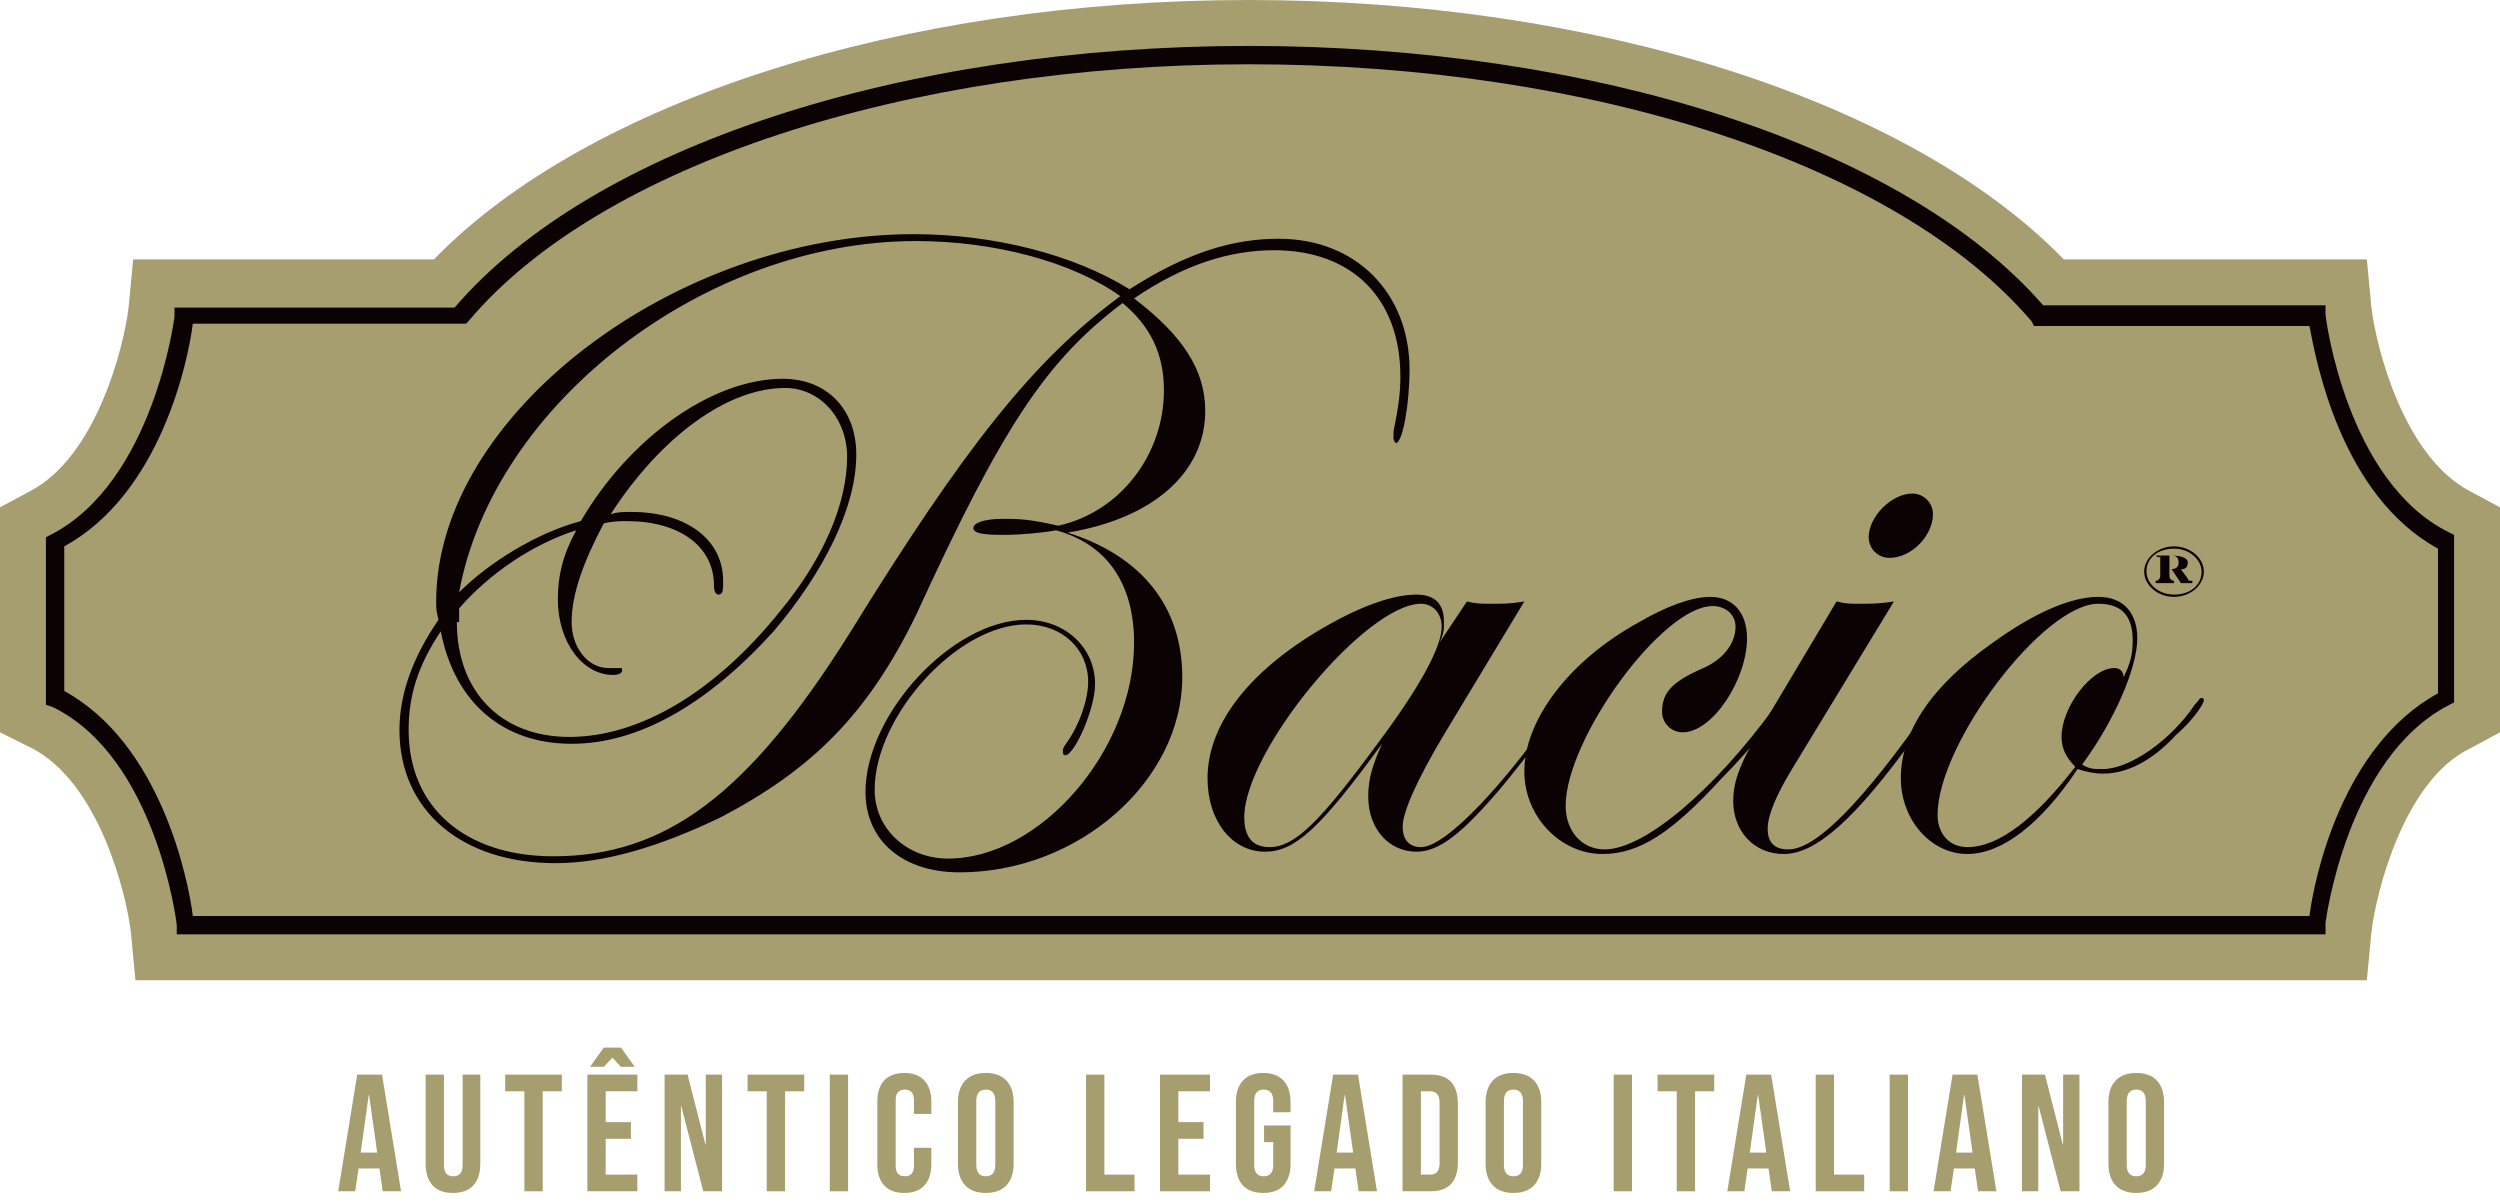
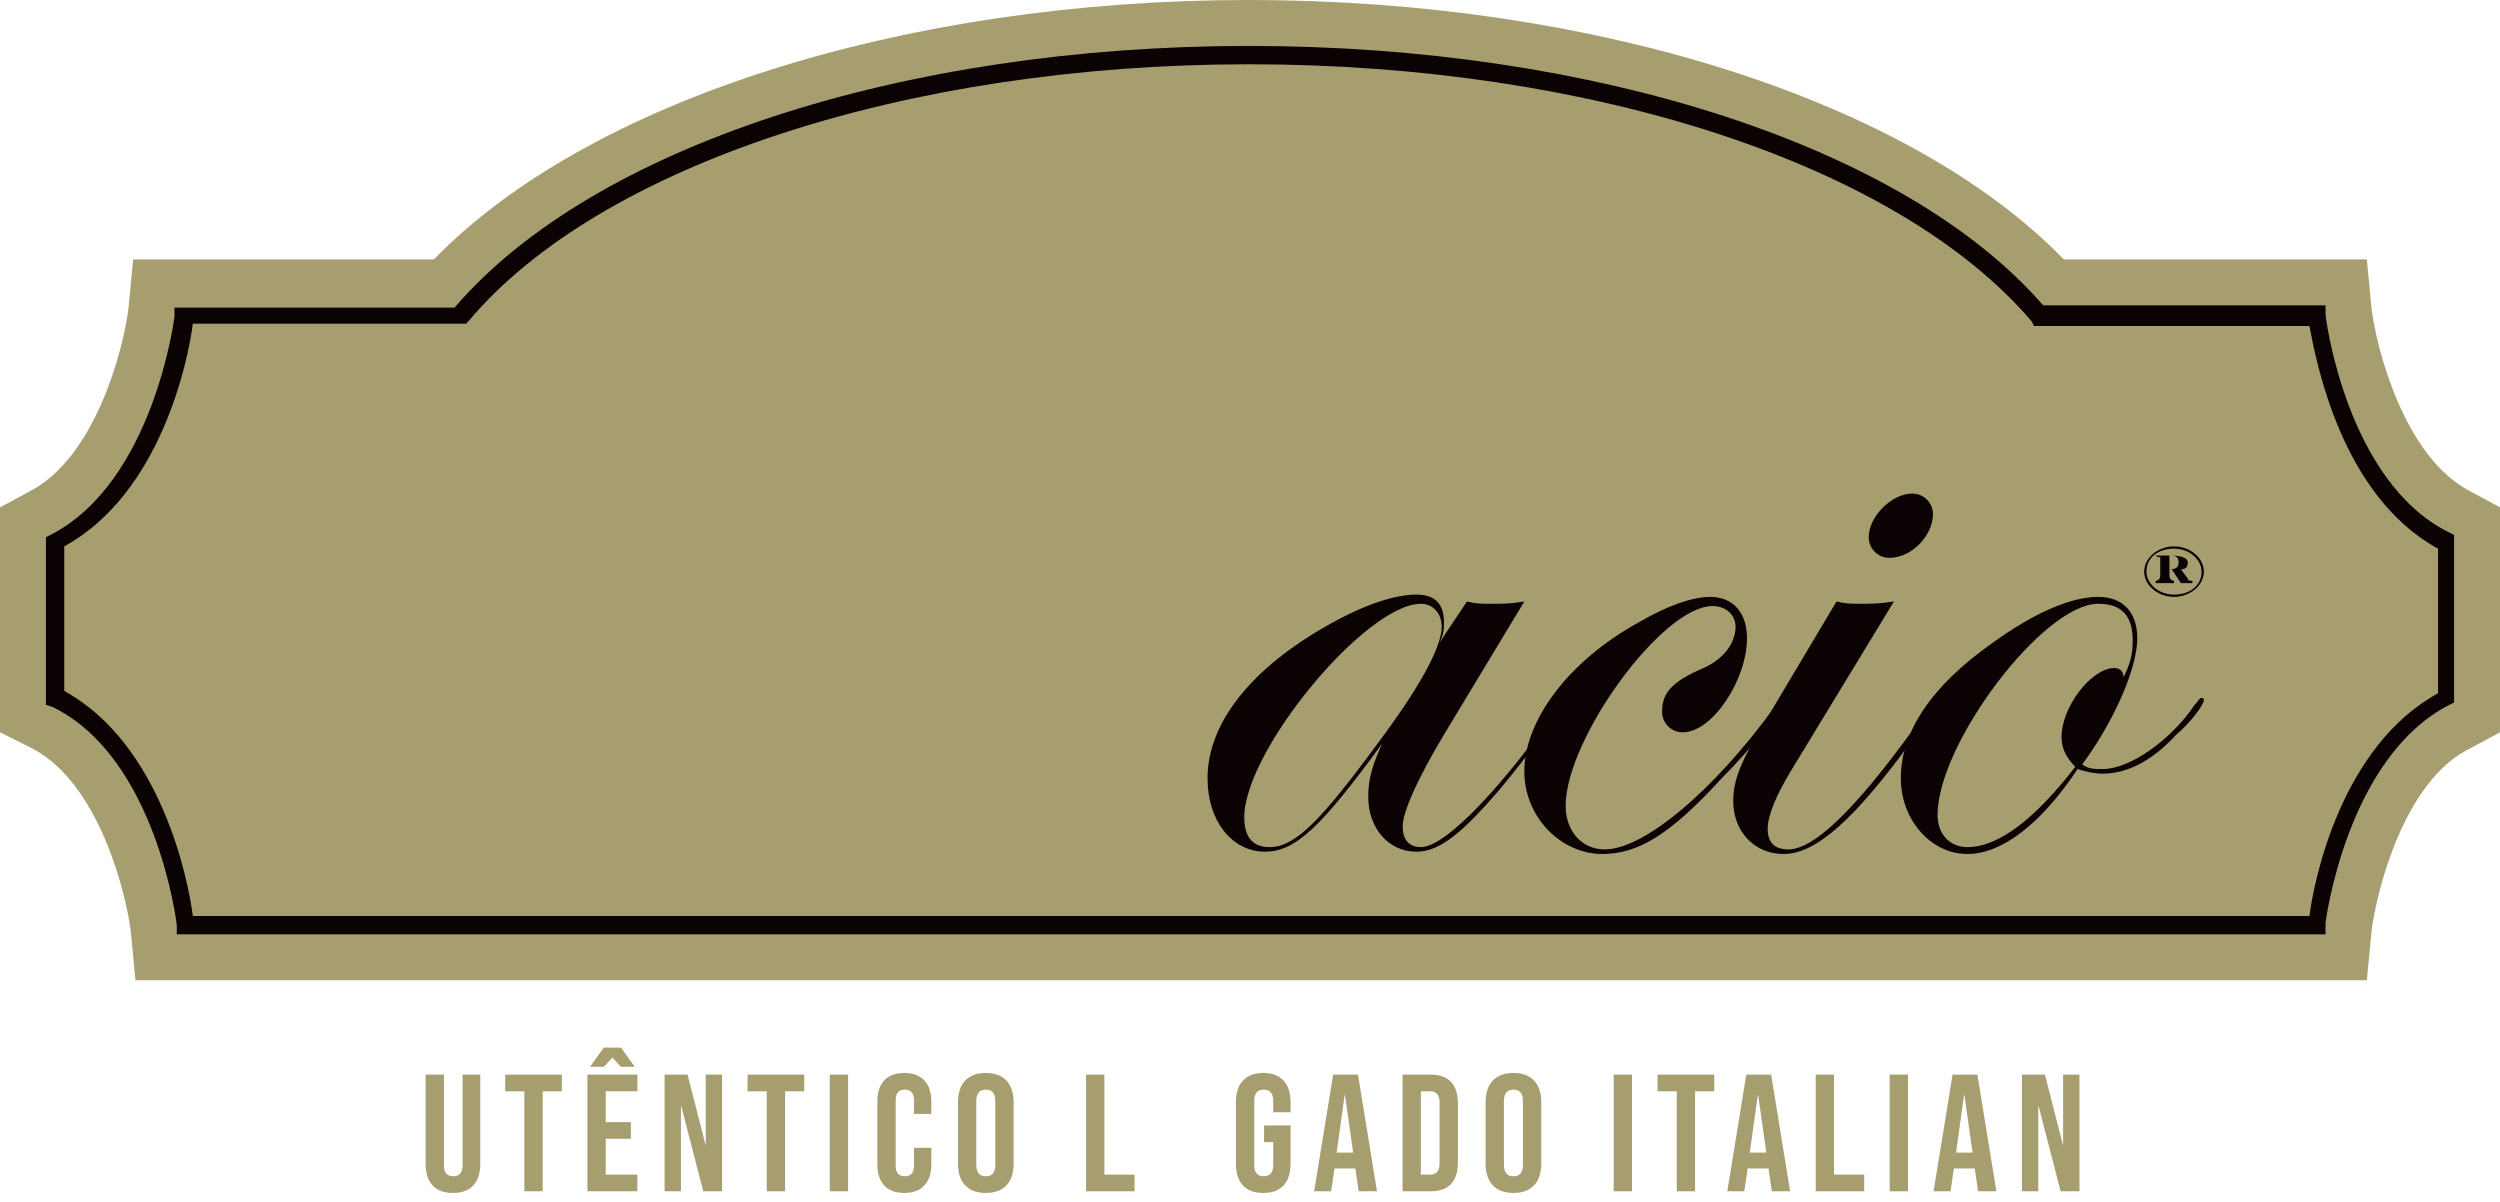
<svg xmlns="http://www.w3.org/2000/svg" width="210" height="101" viewBox="0 0 210 101" fill="none">
  <path d="M11.377 82.342L10.992 78.292C10.606 75.014 8.292 65.758 2.7 62.865L0 61.515V42.617L2.507 41.267C8.099 38.375 10.413 29.119 10.799 25.84L11.185 21.791H36.446C49.366 8.485 75.785 0 104.904 0C134.022 0 160.441 8.485 173.361 21.791H198.815L199.201 25.84C199.587 29.119 201.901 38.375 207.493 41.267L210 42.617V61.515L207.493 62.865C201.901 65.565 199.587 75.014 199.201 78.292L198.815 82.342H11.377Z" fill="#A79E70" />
  <path d="M195.344 78.485H14.848V77.713C14.848 77.521 13.113 63.636 4.435 59.394L3.857 59.201V45.124L4.242 44.931C12.92 40.496 14.656 26.611 14.656 26.611V25.84H38.182C49.752 12.341 75.785 3.857 104.904 3.857C134.022 3.857 160.055 12.341 171.625 25.647H195.344V26.419C195.344 26.611 197.08 40.496 205.758 44.738L206.143 44.931V59.008L205.758 59.201C197.08 63.636 195.344 77.521 195.344 77.521V78.485ZM16.198 76.942H193.994C194.38 73.857 196.694 62.672 204.793 58.237V46.088C196.694 41.653 194.573 30.468 193.994 27.383H170.854L170.661 26.997C159.477 13.884 133.829 5.399 104.904 5.399C76.171 5.399 50.331 13.884 39.339 26.997L39.146 27.19H16.198C15.813 30.275 13.499 41.46 5.399 45.895V58.044C13.499 62.479 15.813 73.857 16.198 76.942Z" fill="#0B0204" />
-   <path d="M76.942 51.68C72.893 59.972 68.264 64.6 60.551 68.65C55.344 71.157 50.716 72.507 46.667 72.507C38.76 72.507 33.554 68.072 33.554 61.322C33.554 58.237 34.711 55.151 36.832 52.066C36.639 51.295 36.639 51.102 36.639 50.523C36.639 34.904 56.694 19.669 76.749 19.669C83.499 19.669 90.248 21.405 94.876 24.297C99.697 21.212 103.554 20.055 107.41 20.055C113.967 20.055 118.402 24.683 118.402 31.047C118.402 33.939 117.824 37.218 117.245 37.218C117.245 37.218 117.052 37.025 117.052 36.832C117.052 36.832 117.052 36.446 117.052 36.253C117.438 34.325 117.631 33.168 117.631 31.625C117.631 25.069 113.581 21.019 107.025 21.019C103.361 21.019 99.504 22.176 95.262 25.069C99.311 28.154 101.24 31.047 101.24 34.518C101.24 39.724 96.804 43.581 89.669 44.738C95.84 46.667 99.311 50.909 99.311 56.887C99.311 65.565 90.634 73.278 80.606 73.278C75.785 73.278 72.7 70.578 72.7 66.529C72.7 59.972 80.028 52.066 86.198 52.066C89.477 52.066 91.984 54.38 91.984 57.465C91.984 59.587 90.248 63.443 89.477 63.443C89.284 63.443 89.284 63.251 89.284 63.058C89.284 62.865 89.284 62.865 89.669 62.286C90.634 60.937 91.405 58.815 91.405 57.273C91.405 54.573 89.284 52.452 86.198 52.452C80.413 52.452 73.471 60.165 73.471 66.336C73.471 69.614 76.171 72.121 79.642 72.121C87.355 72.121 95.262 63.058 95.262 53.994C95.262 48.981 92.948 45.702 88.705 44.545C87.741 44.738 85.813 44.931 84.27 44.931C82.342 44.931 81.763 44.738 81.763 44.352C81.763 43.967 82.534 43.581 84.27 43.581C85.427 43.581 86.391 43.581 88.898 44.16C94.105 43.003 97.769 38.182 97.769 32.782C97.769 29.697 96.612 27.383 94.297 25.454C87.934 30.275 84.27 35.675 76.942 51.68ZM76.942 20.248C59.201 20.248 41.46 33.939 38.568 49.752C41.074 47.245 45.124 44.738 48.788 43.774C52.837 36.832 59.78 31.818 65.758 31.818C69.421 31.818 71.928 34.325 71.928 38.182C71.928 42.617 69.229 48.016 64.986 53.03C59.394 59.201 53.609 62.479 48.017 62.479C42.231 62.479 38.182 59.008 37.025 53.03C35.096 55.923 34.325 58.43 34.325 61.322C34.325 67.879 39.146 71.928 46.474 71.928C55.923 71.928 62.865 66.722 71.35 53.223C80.992 37.603 86.777 30.275 94.105 24.876C90.055 21.983 83.499 20.248 76.942 20.248ZM38.375 52.259C38.375 58.044 42.039 61.901 47.824 61.901C53.802 61.901 60.165 58.044 65.565 51.295C69.229 46.859 71.157 42.231 71.157 38.374C71.157 35.096 68.843 32.589 65.95 32.589C61.13 32.589 55.537 36.639 51.295 43.196C51.873 43.003 52.259 43.003 53.03 43.003C57.658 43.003 60.744 45.317 60.744 48.788C60.744 49.559 60.744 49.945 60.358 49.945C60.165 49.945 59.972 49.752 59.972 49.173C59.972 45.895 57.08 43.774 52.645 43.774C52.066 43.774 51.488 43.774 50.716 43.967C48.981 47.245 48.017 49.945 48.017 52.259C48.017 54.38 49.366 56.116 51.102 56.116C51.102 56.116 51.295 56.116 51.488 56.116H52.066C52.259 56.116 52.259 56.116 52.259 56.308C52.259 56.501 52.066 56.694 51.488 56.694C48.981 56.694 46.859 53.994 46.859 50.331C46.859 48.402 47.245 46.667 48.402 44.545C44.738 45.702 41.074 48.209 38.568 51.102V52.259H38.375Z" fill="#0B0204" />
  <path d="M123.223 50.523C123.994 50.716 124.38 50.716 125.344 50.716C126.309 50.716 126.887 50.716 128.044 50.523L121.295 61.708C118.981 65.565 117.824 68.264 117.824 69.421C117.824 70.579 118.402 71.157 119.366 71.157C121.488 71.157 126.501 65.758 131.129 59.008C131.322 58.623 131.515 58.623 131.515 58.623C131.708 58.623 131.708 58.623 131.708 58.816C131.708 59.008 128.044 63.829 126.116 66.143C122.837 70 120.909 71.543 118.981 71.543C116.667 71.543 114.931 69.614 114.931 66.915C114.931 65.372 115.317 64.215 116.088 62.479C110.882 69.614 108.76 71.543 106.253 71.543C103.554 71.543 101.432 69.036 101.432 65.372C101.432 60.744 105.096 56.116 111.653 52.452C114.738 50.716 117.245 49.945 118.981 49.945C120.523 49.945 121.295 50.716 121.295 52.259C121.295 52.837 121.295 53.223 120.909 53.995L123.223 50.523ZM104.518 68.65C104.518 70.386 105.289 71.157 106.639 71.157C108.76 71.157 110.882 69.036 115.702 62.479C119.174 57.851 121.102 54.38 121.102 52.645C121.102 51.488 120.331 50.716 119.366 50.716C114.738 50.716 104.518 63.058 104.518 68.65Z" fill="#0B0204" />
  <path d="M146.749 53.609C146.749 57.08 143.857 61.515 141.35 61.515C140.386 61.515 139.614 60.744 139.614 59.78C139.614 58.237 140.386 57.273 143.086 56.116C144.821 55.344 145.785 53.994 145.785 52.645C145.785 51.68 145.014 50.909 143.857 50.909C139.614 50.909 131.515 62.094 131.515 67.686C131.515 69.807 132.865 71.35 134.794 71.35C138.072 71.35 143.857 66.529 149.063 59.394C149.449 59.008 149.642 58.815 149.835 58.815C149.835 58.815 150.028 58.815 150.028 59.008C150.028 59.201 147.135 62.865 144.628 65.372C140.386 70 137.686 71.736 134.601 71.736C131.13 71.736 128.044 68.65 128.044 64.793C128.044 60.551 131.708 55.537 137.686 52.259C140 50.909 142.121 50.138 143.664 50.138C145.592 50.138 146.749 51.488 146.749 53.609Z" fill="#0B0204" />
  <path d="M150.413 64.793C149.256 66.722 148.485 68.457 148.485 69.614C148.485 70.771 149.063 71.35 150.22 71.35C152.534 71.35 156.391 67.493 162.176 59.201C162.369 58.816 162.562 58.816 162.562 58.816C162.755 58.816 162.755 58.816 162.755 59.008C162.755 59.008 162.755 59.201 162.369 59.587L160.826 61.901C155.813 68.843 152.534 71.736 149.835 71.736C147.328 71.736 145.592 69.807 145.592 67.3C145.592 65.565 146.171 64.022 148.292 60.551L154.27 50.523C155.041 50.716 155.427 50.716 156.198 50.716C157.163 50.716 157.934 50.716 159.091 50.523L150.413 64.793ZM162.369 43.196C162.369 44.931 160.634 46.859 158.705 46.859C157.741 46.859 156.97 46.088 156.97 45.124C156.97 43.389 158.898 41.46 160.634 41.46C161.598 41.46 162.369 42.231 162.369 43.196Z" fill="#0B0204" />
  <path d="M165.262 71.736C162.176 71.736 159.669 68.843 159.669 65.372C159.669 61.515 162.176 57.658 167.383 53.994C170.854 51.488 173.939 50.138 176.253 50.138C178.375 50.138 179.532 51.488 179.532 53.609C179.532 56.116 177.603 60.551 174.904 64.215C175.482 64.6 175.868 64.6 176.639 64.6C178.953 64.6 182.424 62.094 184.353 59.201C184.738 58.815 184.738 58.623 184.931 58.623C184.931 58.623 185.124 58.623 185.124 58.815C185.124 59.201 183.967 60.744 182.81 61.708C180.689 64.022 178.567 64.986 176.639 64.986C175.868 64.986 175.096 64.793 174.518 64.6C171.433 69.229 168.154 71.736 165.262 71.736ZM179.146 53.802C179.146 51.68 178.182 50.716 176.253 50.716C171.625 50.716 162.755 62.479 162.755 68.457C162.755 70 163.719 71.157 165.262 71.157C167.961 71.157 171.047 68.65 174.325 64.408C173.554 63.636 173.168 62.865 173.168 61.901C173.168 59.394 175.675 56.116 177.603 56.116C177.989 56.116 178.375 56.309 178.375 56.887C178.953 55.73 179.146 54.959 179.146 53.802Z" fill="#0B0204" />
  <path d="M185.124 48.017C185.124 49.174 183.967 50.138 182.617 50.138C181.267 50.138 180.11 49.174 180.11 48.017C180.11 46.86 181.267 45.895 182.617 45.895C183.967 45.895 185.124 46.86 185.124 48.017ZM180.303 48.017C180.303 48.981 181.267 49.945 182.617 49.945C183.967 49.945 184.931 49.174 184.931 48.017C184.931 47.052 183.967 46.088 182.617 46.088C181.267 46.088 180.303 46.86 180.303 48.017ZM181.075 46.667H182.424C183.196 46.667 183.774 46.86 183.774 47.245C183.774 47.631 183.581 47.824 183.196 47.824L183.774 48.595C183.774 48.788 183.967 48.788 184.16 48.788V48.981H183.196L182.424 47.824H182.232V48.402C182.232 48.595 182.424 48.788 182.617 48.788V48.981H181.075V48.788C181.267 48.788 181.46 48.595 181.46 48.402V46.667C181.46 46.86 181.267 46.86 181.075 46.667ZM182.232 47.824C182.81 47.824 183.003 47.631 183.003 47.245C183.003 46.86 182.81 46.667 182.424 46.667H182.232V47.824Z" fill="#0B0204" />
-   <path d="M30.006 90.268H32.092L33.688 100.068H32.148L31.868 98.122V98.15H30.118L29.838 100.068H28.41L30.006 90.268ZM31.686 96.82L31 91.976H30.972L30.3 96.82H31.686Z" fill="#A79E70" />
  <path d="M38.048 100.208C37.301 100.208 36.732 99.998 36.34 99.578C35.948 99.149 35.752 98.537 35.752 97.744V90.268H37.292V97.856C37.292 98.192 37.357 98.435 37.488 98.584C37.628 98.733 37.824 98.808 38.076 98.808C38.328 98.808 38.519 98.733 38.65 98.584C38.79 98.435 38.86 98.192 38.86 97.856V90.268H40.344V97.744C40.344 98.537 40.148 99.149 39.756 99.578C39.364 99.998 38.795 100.208 38.048 100.208Z" fill="#A79E70" />
  <path d="M44.045 91.668H42.435V90.268H47.195V91.668H45.585V100.068H44.045V91.668Z" fill="#A79E70" />
  <path d="M49.34 90.268H53.54V91.668H50.88V94.258H52.994V95.658H50.88V98.668H53.54V100.068H49.34V90.268ZM50.712 88H52.168L53.316 89.61H52.154L51.44 88.84L50.726 89.61H49.564L50.712 88Z" fill="#A79E70" />
  <path d="M55.826 90.268H57.758L59.256 96.134H59.284V90.268H60.656V100.068H59.074L57.226 92.914H57.198V100.068H55.826V90.268Z" fill="#A79E70" />
  <path d="M64.405 91.668H62.795V90.268H67.555V91.668H65.945V100.068H64.405V91.668Z" fill="#A79E70" />
  <path d="M69.701 90.268H71.24V100.068H69.701V90.268Z" fill="#A79E70" />
  <path d="M75.964 100.208C75.227 100.208 74.662 99.998 74.27 99.578C73.887 99.158 73.696 98.565 73.696 97.8V92.536C73.696 91.771 73.887 91.178 74.27 90.758C74.662 90.338 75.227 90.128 75.964 90.128C76.701 90.128 77.261 90.338 77.644 90.758C78.036 91.178 78.232 91.771 78.232 92.536V93.572H76.776V92.438C76.776 91.831 76.519 91.528 76.006 91.528C75.493 91.528 75.236 91.831 75.236 92.438V97.912C75.236 98.509 75.493 98.808 76.006 98.808C76.519 98.808 76.776 98.509 76.776 97.912V96.414H78.232V97.8C78.232 98.565 78.036 99.158 77.644 99.578C77.261 99.998 76.701 100.208 75.964 100.208Z" fill="#A79E70" />
  <path d="M82.807 100.208C82.051 100.208 81.472 99.993 81.071 99.564C80.669 99.135 80.469 98.528 80.469 97.744V92.592C80.469 91.808 80.669 91.201 81.071 90.772C81.472 90.343 82.051 90.128 82.807 90.128C83.563 90.128 84.141 90.343 84.543 90.772C84.944 91.201 85.145 91.808 85.145 92.592V97.744C85.145 98.528 84.944 99.135 84.543 99.564C84.141 99.993 83.563 100.208 82.807 100.208ZM82.807 98.808C83.339 98.808 83.605 98.486 83.605 97.842V92.494C83.605 91.85 83.339 91.528 82.807 91.528C82.275 91.528 82.009 91.85 82.009 92.494V97.842C82.009 98.486 82.275 98.808 82.807 98.808Z" fill="#A79E70" />
  <path d="M91.228 90.268H92.768V98.668H95.302V100.068H91.228V90.268Z" fill="#A79E70" />
-   <path d="M97.441 90.268H101.641V91.668H98.981V94.258H101.095V95.658H98.981V98.668H101.641V100.068H97.441V90.268Z" fill="#A79E70" />
  <path d="M106.111 100.208C105.364 100.208 104.795 99.998 104.403 99.578C104.011 99.149 103.815 98.537 103.815 97.744V92.592C103.815 91.799 104.011 91.192 104.403 90.772C104.795 90.343 105.364 90.128 106.111 90.128C106.857 90.128 107.427 90.343 107.819 90.772C108.211 91.192 108.407 91.799 108.407 92.592V93.432H106.951V92.494C106.951 91.85 106.685 91.528 106.153 91.528C105.621 91.528 105.355 91.85 105.355 92.494V97.856C105.355 98.491 105.621 98.808 106.153 98.808C106.685 98.808 106.951 98.491 106.951 97.856V95.938H106.181V94.538H108.407V97.744C108.407 98.537 108.211 99.149 107.819 99.578C107.427 99.998 106.857 100.208 106.111 100.208Z" fill="#A79E70" />
  <path d="M111.985 90.268H114.071L115.667 100.068H114.127L113.847 98.122V98.15H112.097L111.817 100.068H110.389L111.985 90.268ZM113.665 96.82L112.979 91.976H112.951L112.279 96.82H113.665Z" fill="#A79E70" />
  <path d="M117.815 90.268H120.167C120.932 90.268 121.506 90.473 121.889 90.884C122.271 91.295 122.463 91.897 122.463 92.69V97.646C122.463 98.439 122.271 99.041 121.889 99.452C121.506 99.863 120.932 100.068 120.167 100.068H117.815V90.268ZM120.139 98.668C120.391 98.668 120.582 98.593 120.713 98.444C120.853 98.295 120.923 98.052 120.923 97.716V92.62C120.923 92.284 120.853 92.041 120.713 91.892C120.582 91.743 120.391 91.668 120.139 91.668H119.355V98.668H120.139Z" fill="#A79E70" />
  <path d="M127.128 100.208C126.372 100.208 125.793 99.993 125.392 99.564C124.991 99.135 124.79 98.528 124.79 97.744V92.592C124.79 91.808 124.991 91.201 125.392 90.772C125.793 90.343 126.372 90.128 127.128 90.128C127.884 90.128 128.463 90.343 128.864 90.772C129.265 91.201 129.466 91.808 129.466 92.592V97.744C129.466 98.528 129.265 99.135 128.864 99.564C128.463 99.993 127.884 100.208 127.128 100.208ZM127.128 98.808C127.66 98.808 127.926 98.486 127.926 97.842V92.494C127.926 91.85 127.66 91.528 127.128 91.528C126.596 91.528 126.33 91.85 126.33 92.494V97.842C126.33 98.486 126.596 98.808 127.128 98.808Z" fill="#A79E70" />
  <path d="M135.55 90.268H137.09V100.068H135.55V90.268Z" fill="#A79E70" />
  <path d="M140.847 91.668H139.237V90.268H143.997V91.668H142.387V100.068H140.847V91.668Z" fill="#A79E70" />
  <path d="M146.69 90.268H148.776L150.372 100.068H148.832L148.552 98.122V98.15H146.802L146.522 100.068H145.094L146.69 90.268ZM148.37 96.82L147.684 91.976H147.656L146.984 96.82H148.37Z" fill="#A79E70" />
  <path d="M152.519 90.268H154.059V98.668H156.593V100.068H152.519V90.268Z" fill="#A79E70" />
  <path d="M158.732 90.268H160.272V100.068H158.732V90.268Z" fill="#A79E70" />
  <path d="M164.015 90.268H166.101L167.697 100.068H166.157L165.877 98.122V98.15H164.127L163.847 100.068H162.419L164.015 90.268ZM165.695 96.82L165.009 91.976H164.981L164.309 96.82H165.695Z" fill="#A79E70" />
  <path d="M169.844 90.268H171.776L173.274 96.134H173.302V90.268H174.674V100.068H173.092L171.244 92.914H171.216V100.068H169.844V90.268Z" fill="#A79E70" />
-   <path d="M179.445 100.208C178.689 100.208 178.11 99.993 177.709 99.564C177.308 99.135 177.107 98.528 177.107 97.744V92.592C177.107 91.808 177.308 91.201 177.709 90.772C178.11 90.343 178.689 90.128 179.445 90.128C180.201 90.128 180.78 90.343 181.181 90.772C181.582 91.201 181.783 91.808 181.783 92.592V97.744C181.783 98.528 181.582 99.135 181.181 99.564C180.78 99.993 180.201 100.208 179.445 100.208ZM179.445 98.808C179.977 98.808 180.243 98.486 180.243 97.842V92.494C180.243 91.85 179.977 91.528 179.445 91.528C178.913 91.528 178.647 91.85 178.647 92.494V97.842C178.647 98.486 178.913 98.808 179.445 98.808Z" fill="#A79E70" />
</svg>